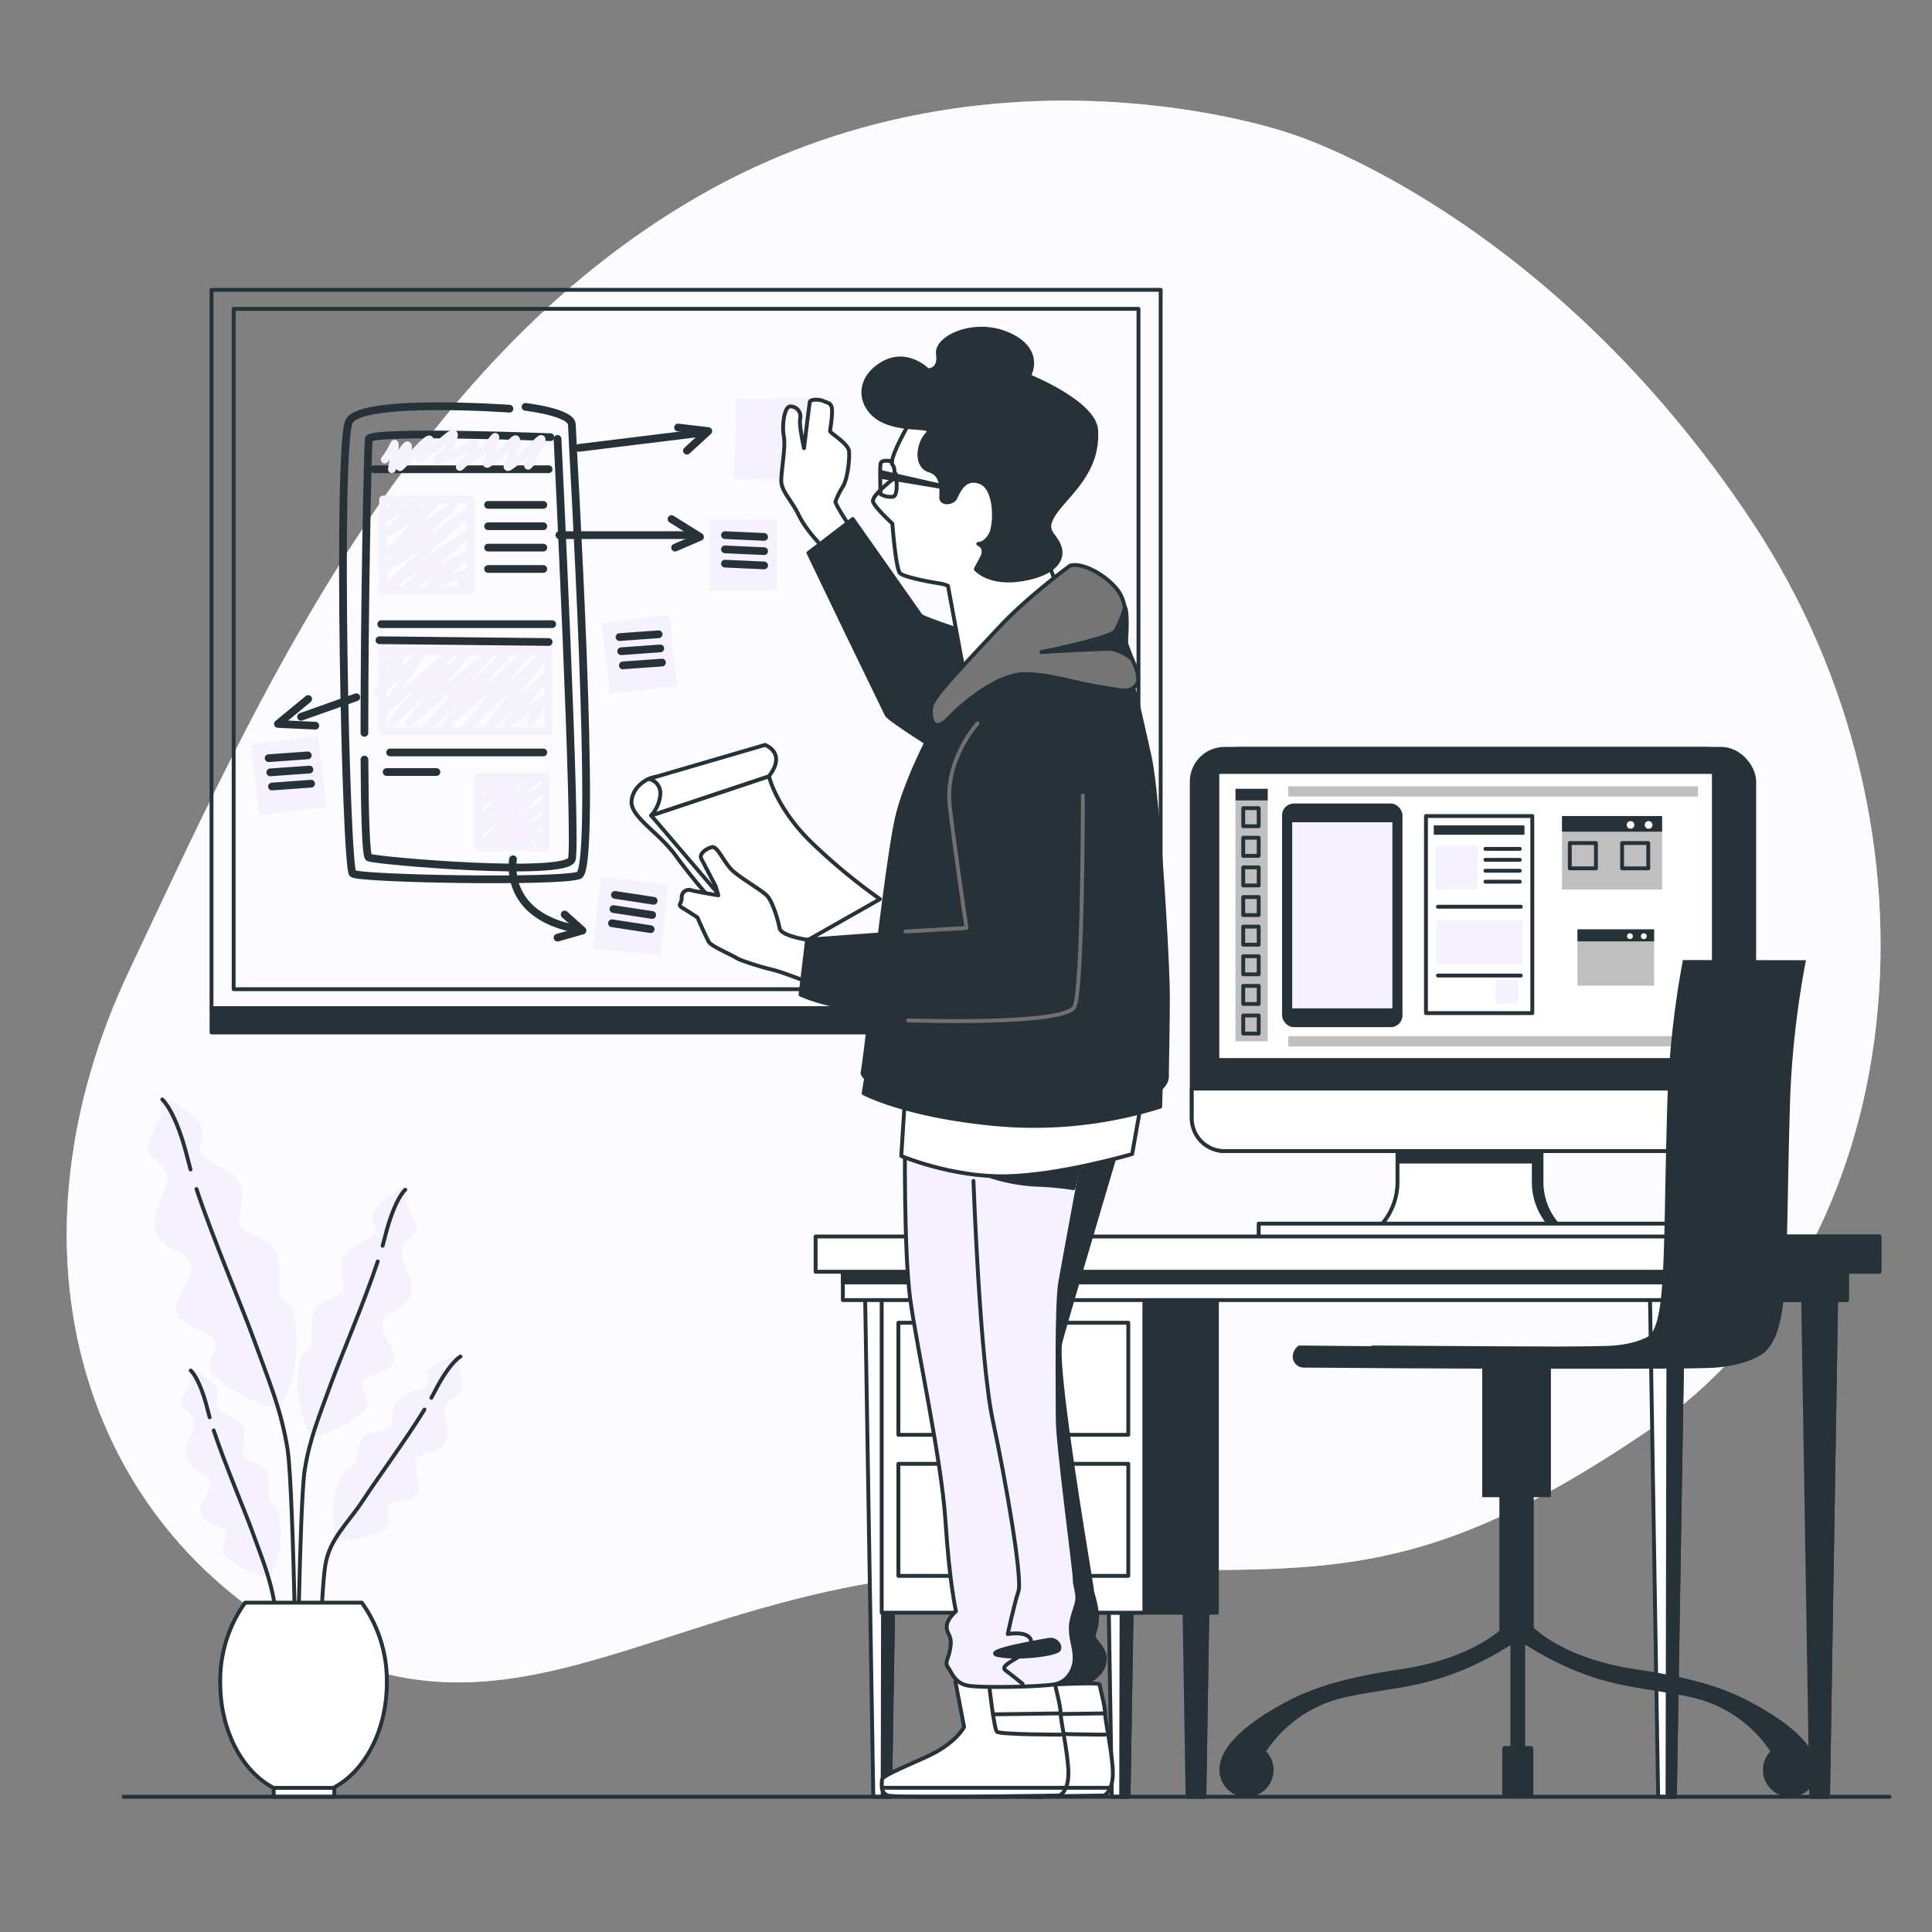
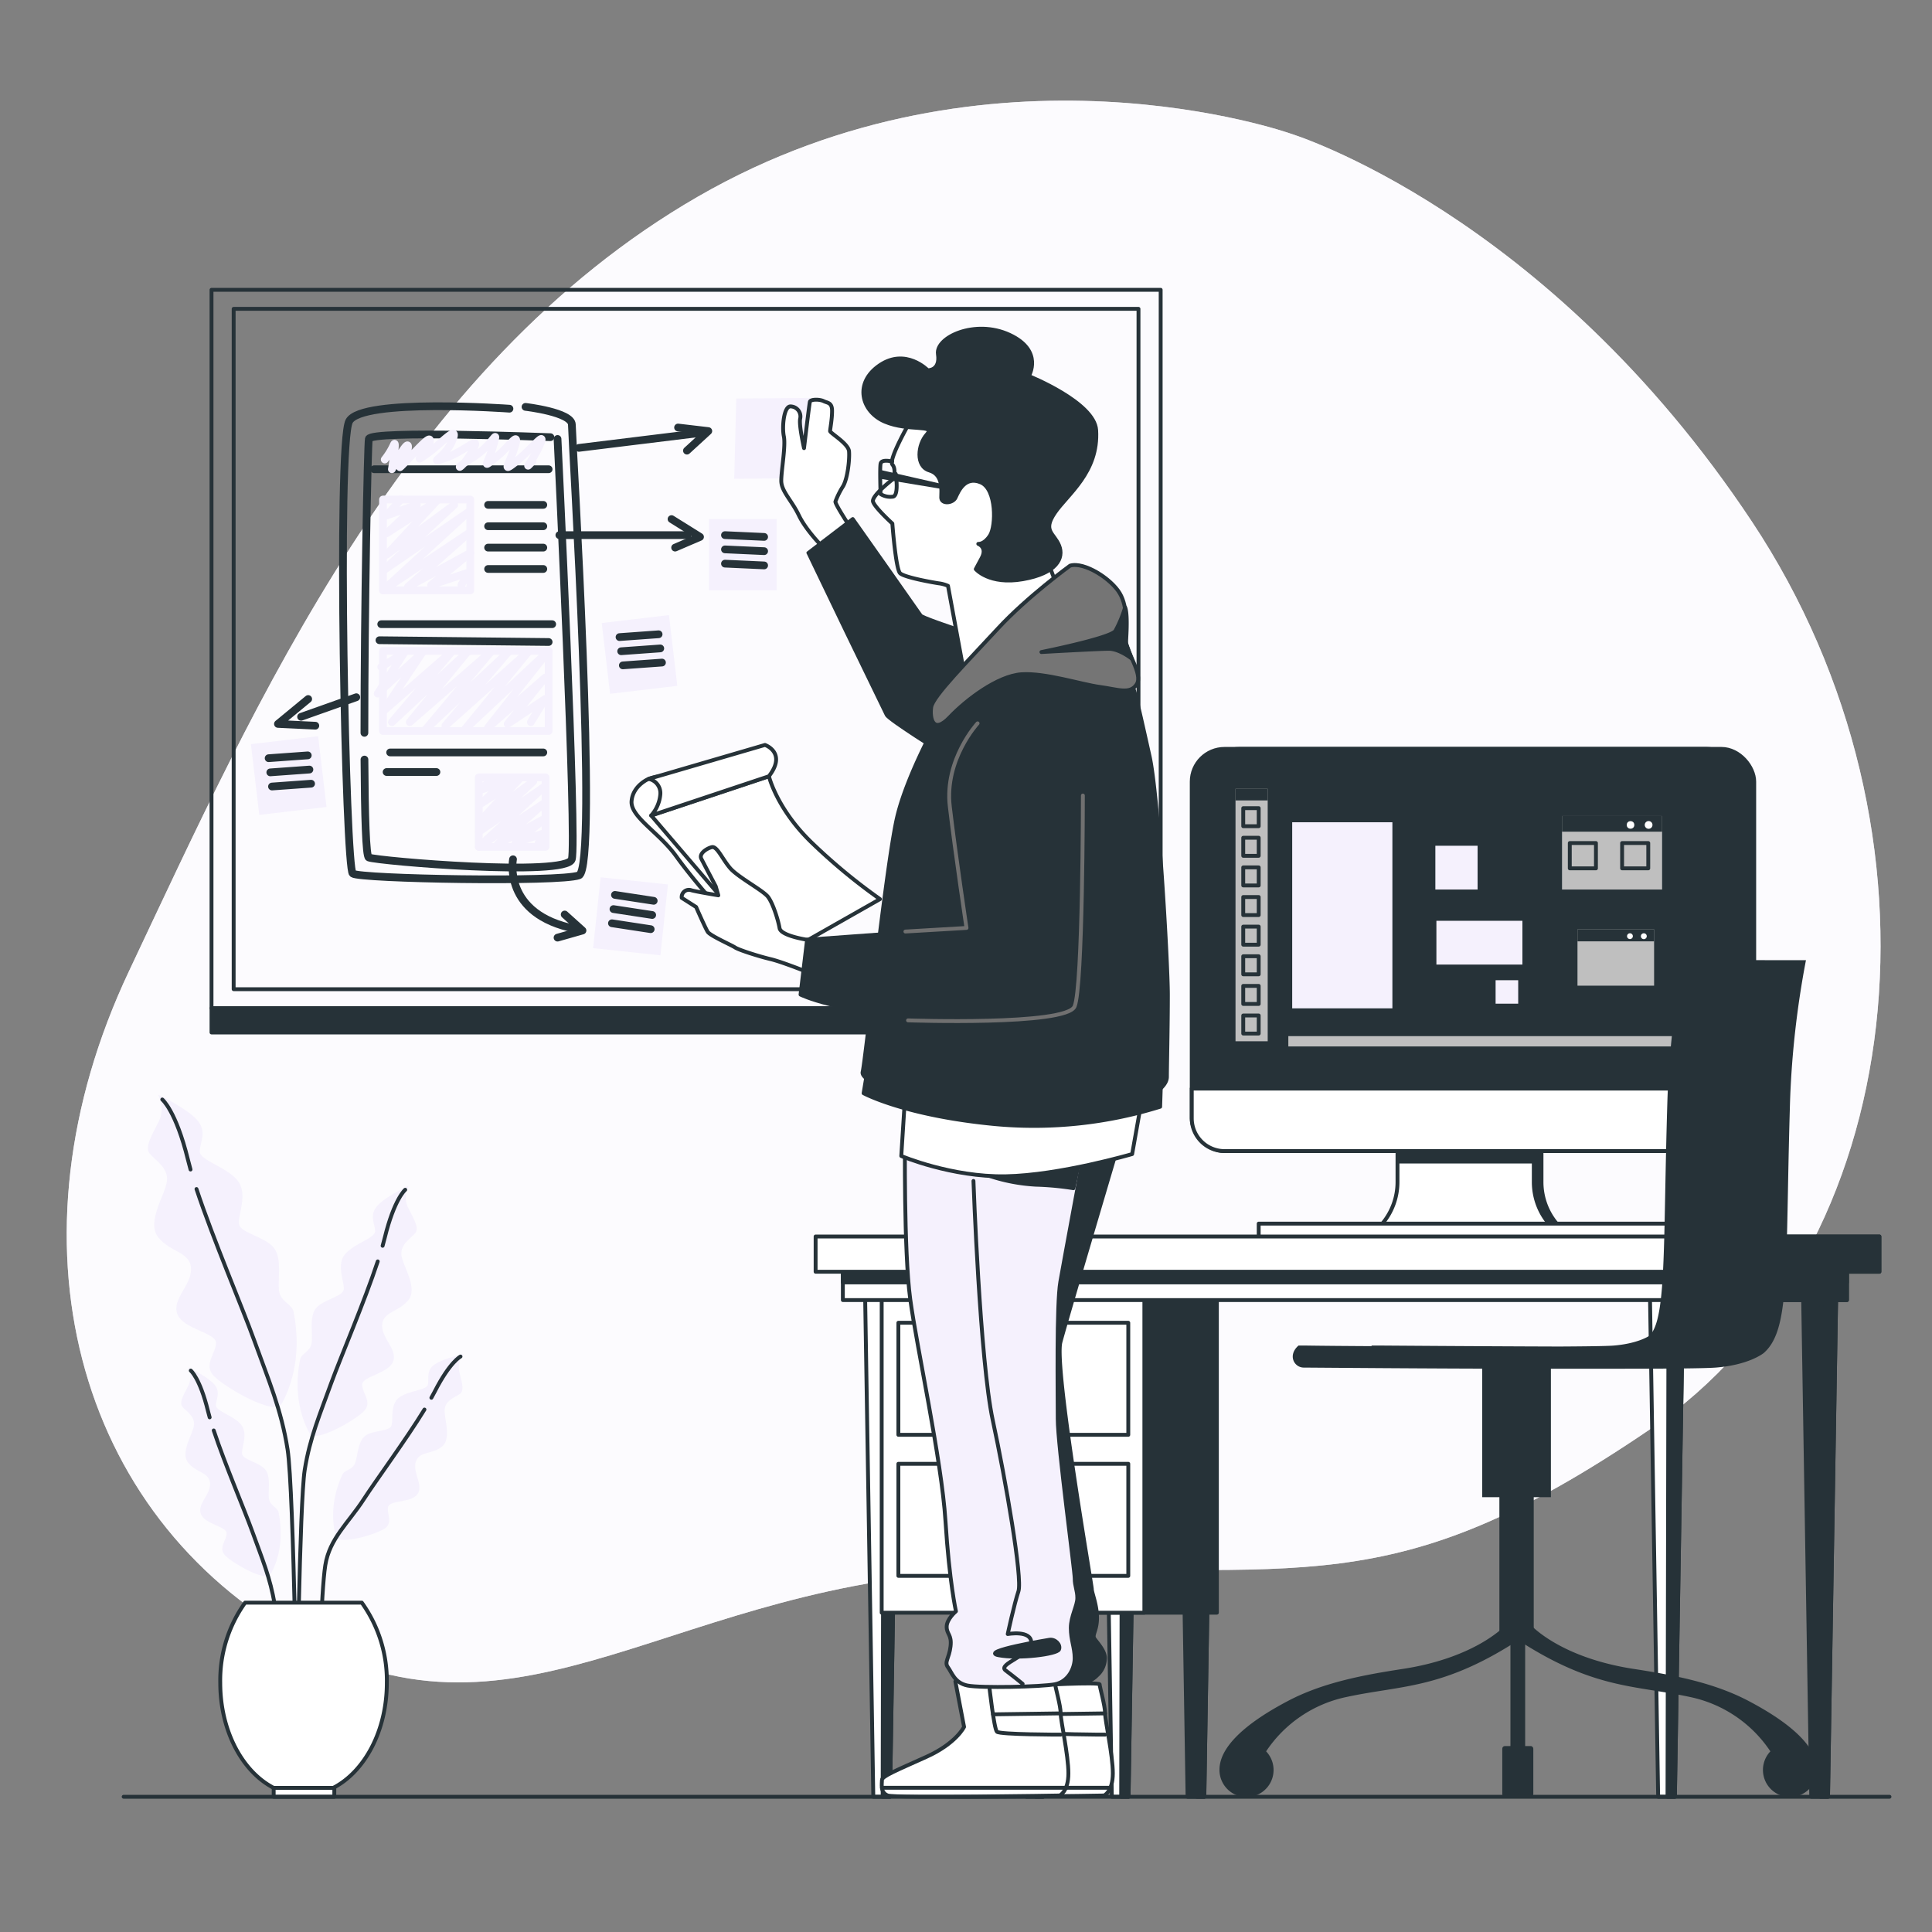
<svg xmlns="http://www.w3.org/2000/svg" viewBox="0 0 500 500">
  <rect x="0" y="0" width="500" height="500" fill="#808080" stroke="none" />
  <g id="freepik--background-simple--inject-8">
    <path style="fill:#F5F1FD" d="M334,34.58s-77.4-27.52-153.37,16.3S66.3,181.67,33.38,251.34s-14,140.55,44,172.86,97.43-15.32,178.79-17.64S359.44,415.87,427,369.91s79.71-154.51,26.46-234.82S334,34.58,334,34.58Z" />
    <path style="fill:#fff;opacity:0.7" d="M334,34.58s-77.4-27.52-153.37,16.3S66.3,181.67,33.38,251.34s-14,140.55,44,172.86,97.43-15.32,178.79-17.64S359.44,415.87,427,369.91s79.71-154.51,26.46-234.82S334,34.58,334,34.58Z" />
  </g>
  <g id="freepik--Plants--inject-8">
    <path style="fill:#F5F1FD" d="M40.93,283.3s1.86,3.53.21,6.84-3.73,6.63-2.49,8.29,5,3.73,4.56,7.25-5.39,10.57-2.28,14.51,8.29,3.73,8.5,8.08-5,7.87-3.53,11.81,10,4.77,10,7.46-3.32,5.6-.62,8.5S71,366.51,72.82,363.4s5.62-11.71,3.15-23.92c-.42-2.05-3.34-2.51-3.75-5.41s.83-8.08-1.24-11-8.71-3.94-9.12-6.22,2.48-7.87-.42-11.39S51.7,300.3,51.7,298s2.08-5.18-.82-8.29S40.93,283.3,40.93,283.3Z" />
    <path style="fill:none;stroke:#263238;stroke-linecap:round;stroke-linejoin:round" d="M50.85,307.72c4.32,13,11.88,30.67,14.95,39.2,3.73,10.36,7,17.86,8.63,28.22S77,454.89,77,454.89" />
    <path style="fill:none;stroke:#263238;stroke-linecap:round;stroke-linejoin:round" d="M42,284.55s3.52,2.9,6.63,15.54c.2.81.43,1.67.68,2.58" />
    <path style="fill:#F5F1FD" d="M105.7,306.91a6.54,6.54,0,0,0-.16,5.48c1.32,2.65,3,5.3,2,6.63s-4,3-3.65,5.8,4.31,8.46,1.82,11.61-6.63,3-6.8,6.47,4,6.3,2.82,9.45-8,3.82-8,6,2.66,4.48.5,6.8S81.67,373.5,80.18,371s-4.49-9.37-2.52-19.14c.33-1.64,2.67-2,3-4.33s-.66-6.47,1-8.79,7-3.15,7.29-5-2-6.3.33-9.12,7.8-4.15,7.8-6-1.66-4.15.66-6.64S105.7,306.91,105.7,306.91Z" />
    <path style="fill:none;stroke:#263238;stroke-linecap:round;stroke-linejoin:round" d="M97.76,326.45c-3.45,10.43-9.5,24.55-12,31.37-3,8.3-5.58,14.3-6.9,22.59s-2.05,63.82-2.05,63.82" />
    <path style="fill:none;stroke:#263238;stroke-linecap:round;stroke-linejoin:round" d="M104.87,307.91s-2.82,2.32-5.3,12.44c-.16.65-.35,1.34-.55,2.06" />
    <path style="fill:#F5F1FD" d="M48.68,353.87a5.48,5.48,0,0,1,.14,4.57c-1.11,2.22-2.5,4.43-1.67,5.54s3.33,2.5,3.05,4.85-3.6,7.07-1.52,9.7,5.54,2.49,5.68,5.4S51,389.2,52,391.83s6.65,3.19,6.65,5-2.21,3.74-.41,5.68,10.51,7,11.76,4.92,3.76-7.83,2.1-16c-.27-1.37-2.22-1.68-2.5-3.62s.55-5.4-.83-7.34-5.82-2.63-6.1-4.16,1.66-5.26-.28-7.62-6.51-3.46-6.51-5,1.39-3.47-.55-5.55S48.68,353.87,48.68,353.87Z" />
    <path style="fill:none;stroke:#263238;stroke-linecap:round;stroke-linejoin:round" d="M55.31,370.2c2.89,8.71,7.94,20.5,10,26.2,2.5,6.93,4.67,12,5.77,18.87s1.72,32.64,1.72,32.64" />
    <path style="fill:none;stroke:#263238;stroke-linecap:round;stroke-linejoin:round" d="M49.37,354.7s2.36,1.94,4.43,10.39c.14.55.29,1.12.46,1.72" />
    <path style="fill:#F5F1FD" d="M120,350.42a5.45,5.45,0,0,0-1.18,4.42c.57,2.41,1.42,4.88.35,5.77s-3.8,1.67-4.07,4,1.89,7.7-.74,9.79-6,1.15-6.77,4,2,5.88.49,8.22-7.2,1.58-7.62,3.34,1.31,4.14-.89,5.62S87.77,400,87,397.67s-1.86-8.48,1.61-16.05c.59-1.27,2.56-1.12,3.27-2.95s.7-5.38,2.49-6.95,6.27-1.24,6.89-2.66-.42-5.5,2-7.35,7.13-1.88,7.48-3.37-.56-3.68,1.81-5.26S120,350.42,120,350.42Z" />
    <path style="fill:none;stroke:#263238;stroke-linecap:round;stroke-linejoin:round" d="M109.85,364.79c-4.8,7.82-12.42,18.15-15.72,23.23-4,6.17-8.83,10.12-9.94,17.05s-1.71,32.64-1.71,32.64" />
    <path style="fill:none;stroke:#263238;stroke-linecap:round;stroke-linejoin:round" d="M119.18,351.07s-2.74,1.35-6.69,9.1c-.26.5-.54,1-.85,1.57" />
    <path style="fill:#fff;stroke:#263238;stroke-linecap:round;stroke-linejoin:round" d="M70.83,462.7H86.24c8.11-4.18,13.87-14.76,13.87-27.17a34.57,34.57,0,0,0-6.48-20.77H63.44A34.57,34.57,0,0,0,57,435.53C57,447.94,62.72,458.52,70.83,462.7Z" />
    <rect style="fill:#fff;stroke:#263238;stroke-linecap:round;stroke-linejoin:round" height="2.3" width="15.69" y="462.7" x="70.83" />
  </g>
  <g id="freepik--Board--inject-8">
    <rect style="fill:none;stroke:#263238;stroke-linecap:round;stroke-linejoin:round" height="185.92" width="245.64" y="75" x="54.74" />
    <rect style="fill:none;stroke:#263238;stroke-linecap:round;stroke-linejoin:round" height="176.07" width="234.17" y="79.93" x="60.47" />
    <path style="fill:none;stroke:#263238;stroke-linecap:round;stroke-linejoin:round;stroke-width:2px" d="M131.85,105.77S93.59,103,90.37,109s-.93,115.7.92,117.08,53.47,2.3,58.54.46S148,113.14,148,109.91s-12-4.61-12-4.61" />
    <path style="fill:none;stroke:#263238;stroke-linecap:round;stroke-linejoin:round;stroke-width:2px" d="M94.32,196.57c.08,14.46.39,25.06,1.12,25.35,2.3.92,51.16,5.07,52.54.46s-3.69-108.78-3.69-108.78" />
    <path style="fill:none;stroke:#263238;stroke-linecap:round;stroke-linejoin:round;stroke-width:2px" d="M142.45,113.14s-46.55-1.84-47,.46c-.3,1.47-1.15,44.66-1.14,76.06" />
    <line style="fill:none;stroke:#263238;stroke-linecap:round;stroke-linejoin:round;stroke-width:2px" y2="121.44" x2="141.99" y1="121.44" x1="96.82" />
    <path style="fill:none;stroke:#F5F1FD;stroke-linecap:round;stroke-linejoin:round;stroke-width:2px" d="M137.84,119.35c-2.76,2.92,0,0,1.85-4.17s-1.85.83-6,4.17-1.84.84-.46-3.75-1.38,0-5.07,2.92-1.84,1.67-.46-3.34,0,0-5.53,3.34-2.77,3.33,0-1.67-1.84,0-6.91,1.67,0,0,1.84-4.59-3.23,1.25-6.91,3.75,0,0,.92-2.92-2.31.84-6,4.59,0,0,.46-3.34-4.15,5.43-4.15,5.43,1.38-8.35.46-6.26a18,18,0,0,1-2.31,3.75" />
    <rect style="fill:none;stroke:#F5F1FD;stroke-linecap:round;stroke-linejoin:round;stroke-width:2px" height="23.51" width="22.59" y="129.27" x="99.12" />
    <polyline style="fill:none;stroke:#F5F1FD;stroke-linecap:round;stroke-linejoin:round;stroke-width:2px" points="103.73 129.27 100.05 133.42 107.88 130.66 100.05 138.03 112.95 129.73 100.05 143.56 117.56 130.66 99.12 147.71 121.25 132.5 99.12 152.78 121.25 138.03 105.58 151.86 121.71 143.1 111.57 151.4 121.25 148.17 119.4 151.4" />
    <rect style="fill:none;stroke:#F5F1FD;stroke-linecap:round;stroke-linejoin:round;stroke-width:2px" height="17.98" width="17.27" y="201.18" x="123.91" />
    <polyline style="fill:none;stroke:#F5F1FD;stroke-linecap:round;stroke-linejoin:round;stroke-width:2px" points="127.43 201.18 124.61 204.35 130.6 202.24 124.61 207.88 134.48 201.53 124.61 212.11 138 202.24 123.91 215.28 140.82 203.65 123.91 219.16 140.82 207.88 128.84 218.45 141.18 211.75 133.42 218.1 140.82 215.63 139.41 218.1" />
    <line style="fill:none;stroke:#263238;stroke-linecap:round;stroke-linejoin:round;stroke-width:2px" y2="161.54" x2="142.91" y1="161.54" x1="98.66" />
    <line style="fill:none;stroke:#263238;stroke-linecap:round;stroke-linejoin:round;stroke-width:2px" y2="166.15" x2="141.99" y1="165.69" x1="98.2" />
    <line style="fill:none;stroke:#263238;stroke-linecap:round;stroke-linejoin:round;stroke-width:2px" y2="130.66" x2="140.61" y1="130.66" x1="126.32" />
    <line style="fill:none;stroke:#263238;stroke-linecap:round;stroke-linejoin:round;stroke-width:2px" y2="136.19" x2="140.61" y1="136.19" x1="126.32" />
    <line style="fill:none;stroke:#263238;stroke-linecap:round;stroke-linejoin:round;stroke-width:2px" y2="141.72" x2="140.61" y1="141.72" x1="126.32" />
    <line style="fill:none;stroke:#263238;stroke-linecap:round;stroke-linejoin:round;stroke-width:2px" y2="147.25" x2="140.61" y1="147.25" x1="126.32" />
    <rect style="fill:none;stroke:#F5F1FD;stroke-linecap:round;stroke-linejoin:round;stroke-width:2px" height="20.74" width="42.87" y="168.45" x="99.12" />
    <polyline style="fill:none;stroke:#F5F1FD;stroke-linecap:round;stroke-linejoin:round;stroke-width:2px" points="98.66 172.6 104.65 168.91 97.74 179.51 109.26 168.91 99.12 184.13 117.1 168.45 101.43 186.89 120.79 168.91 106.04 186.89 127.24 168.45 110.19 188.73 131.39 168.91 115.26 187.81 136.92 168.45 120.33 188.73 141.99 168.45 126.32 188.27 141.07 175.37 131.39 187.35 141.07 180.9 139.17 183.98 137.38 186.89" />
    <line style="fill:none;stroke:#263238;stroke-linecap:round;stroke-linejoin:round;stroke-width:2px" y2="194.73" x2="140.61" y1="194.73" x1="100.97" />
    <line style="fill:none;stroke:#263238;stroke-linecap:round;stroke-linejoin:round;stroke-width:2px" y2="199.8" x2="112.95" y1="199.8" x1="100.05" />
    <line style="fill:none;stroke:#263238;stroke-linecap:round;stroke-linejoin:round;stroke-width:2px" y2="112.02" x2="181.47" y1="115.91" x1="149.83" />
    <line style="fill:none;stroke:#263238;stroke-linecap:round;stroke-linejoin:round;stroke-width:2px" y2="138.49" x2="177.94" y1="138.49" x1="144.76" />
    <line style="fill:none;stroke:#263238;stroke-linecap:round;stroke-linejoin:round;stroke-width:2px" y2="185.51" x2="77.92" y1="180.44" x1="92.21" />
    <path style="fill:none;stroke:#263238;stroke-linecap:round;stroke-linejoin:round;stroke-width:2px" d="M132.77,222.38s-2.76,14.29,16.13,18" />
    <polyline style="fill:none;stroke:#263238;stroke-linecap:round;stroke-linejoin:round;stroke-width:2px" points="146.14 236.67 150.75 240.82 144.29 242.66" />
    <polyline style="fill:none;stroke:#263238;stroke-linecap:round;stroke-linejoin:round;stroke-width:2px" points="173.79 134.34 181.17 138.95 174.72 141.72" />
    <polyline style="fill:none;stroke:#263238;stroke-linecap:round;stroke-linejoin:round;stroke-width:2px" points="175.48 110.64 183.31 111.56 177.78 116.63" />
    <polyline style="fill:none;stroke:#263238;stroke-linecap:round;stroke-linejoin:round;stroke-width:2px" points="79.76 180.9 71.93 187.35 81.61 187.81" />
    <rect style="fill:#F5F1FD" height="18.44" width="17.52" y="134.34" x="183.47" />
    <line style="fill:none;stroke:#263238;stroke-linecap:round;stroke-linejoin:round;stroke-width:2px" y2="138.95" x2="197.76" y1="138.49" x1="187.62" />
    <line style="fill:none;stroke:#263238;stroke-linecap:round;stroke-linejoin:round;stroke-width:2px" y2="142.64" x2="197.76" y1="142.18" x1="187.62" />
    <line style="fill:none;stroke:#263238;stroke-linecap:round;stroke-linejoin:round;stroke-width:2px" y2="146.33" x2="197.76" y1="145.87" x1="187.62" />
    <rect style="fill:#F5F1FD" transform="translate(-18.7 20.55) rotate(-6.73)" height="18.44" width="17.52" y="160.16" x="156.74" />
    <line style="fill:none;stroke:#263238;stroke-linecap:round;stroke-linejoin:round;stroke-width:2px" y2="164.15" x2="170.45" y1="164.88" x1="160.33" />
    <line style="fill:none;stroke:#263238;stroke-linecap:round;stroke-linejoin:round;stroke-width:2px" y2="167.81" x2="170.88" y1="168.54" x1="160.76" />
    <line style="fill:none;stroke:#263238;stroke-linecap:round;stroke-linejoin:round;stroke-width:2px" y2="171.47" x2="171.32" y1="172.2" x1="161.19" />
    <rect style="fill:#F5F1FD" transform="translate(-22.99 10.13) rotate(-6.73)" height="18.44" width="17.52" y="191.5" x="65.94" />
    <line style="fill:none;stroke:#263238;stroke-linecap:round;stroke-linejoin:round;stroke-width:2px" y2="195.49" x2="79.65" y1="196.22" x1="69.52" />
    <line style="fill:none;stroke:#263238;stroke-linecap:round;stroke-linejoin:round;stroke-width:2px" y2="199.16" x2="80.08" y1="199.89" x1="69.95" />
    <line style="fill:none;stroke:#263238;stroke-linecap:round;stroke-linejoin:round;stroke-width:2px" y2="202.82" x2="80.51" y1="203.55" x1="70.39" />
    <rect style="fill:#F5F1FD" transform="translate(25.97 -15.92) rotate(6.07)" height="18.44" width="17.52" y="227.91" x="154.44" />
    <line style="fill:none;stroke:#263238;stroke-linecap:round;stroke-linejoin:round;stroke-width:2px" y2="233.13" x2="169.18" y1="231.6" x1="159.15" />
    <line style="fill:none;stroke:#263238;stroke-linecap:round;stroke-linejoin:round;stroke-width:2px" y2="236.8" x2="168.79" y1="235.27" x1="158.76" />
    <line style="fill:none;stroke:#263238;stroke-linecap:round;stroke-linejoin:round;stroke-width:2px" y2="240.47" x2="168.4" y1="238.94" x1="158.37" />
    <rect style="fill:#263238;stroke:#263238;stroke-linecap:round;stroke-linejoin:round" height="6.28" width="245.63" y="260.92" x="54.74" />
  </g>
  <g id="freepik--Device--inject-8">
    <path style="fill:#263238;stroke:#263238;stroke-linecap:round;stroke-linejoin:round" d="M398.94,305.93V294.21H363.67v11.72a16.73,16.73,0,0,1-3.75,10.54l-1.54,1.91h45.85l-1.54-1.91A16.73,16.73,0,0,1,398.94,305.93Z" />
    <path style="fill:#fff;stroke:#263238;stroke-linecap:round;stroke-linejoin:round" d="M396.94,305.93V294.21H361.67v11.72a16.73,16.73,0,0,1-3.75,10.54l-1.54,1.91h45.85l-1.54-1.91A16.73,16.73,0,0,1,396.94,305.93Z" />
    <rect style="fill:#263238" height="3.59" width="35.41" y="297.52" x="361.81" />
    <rect style="fill:#263238;stroke:#263238;stroke-linecap:round;stroke-linejoin:round" rx="8.48" height="104.09" width="141.76" y="193.81" x="308.42" />
    <rect style="fill:#263238;stroke:#263238;stroke-linecap:round;stroke-linejoin:round" rx="8.48" height="104.09" width="141.76" y="193.81" x="312.23" />
    <path style="fill:#fff;stroke:#263238;stroke-linecap:round;stroke-linejoin:round" d="M308.42,281.72H450.19a0,0,0,0,1,0,0v7.7a8.48,8.48,0,0,1-8.48,8.48H316.91a8.48,8.48,0,0,1-8.48-8.48v-7.7A0,0,0,0,1,308.42,281.72Z" />
-     <rect style="fill:#fff" height="73.54" width="127.5" y="200.29" x="315.55" />
    <rect style="fill:#263238" rx="3.04" height="57.88" width="31.16" y="207.95" x="331.8" />
    <rect style="fill:#F5F1FD" height="48.16" width="25.93" y="212.8" x="334.42" />
    <rect style="fill:#263238" height="2.43" width="23.47" y="213.61" x="371.06" />
    <rect style="fill:#F5F1FD" height="11.33" width="10.93" y="218.88" x="371.47" />
    <rect style="fill:#F5F1FD" height="6.07" width="5.85" y="253.68" x="387.06" />
    <rect style="fill:#F5F1FD" height="11.33" width="22.26" y="238.3" x="371.74" />
    <line style="fill:none;stroke:#263238;stroke-linecap:round;stroke-linejoin:round" y2="219.69" x2="393.32" y1="219.69" x1="384.42" />
    <line style="fill:none;stroke:#263238;stroke-linecap:round;stroke-linejoin:round" y2="222.52" x2="393.32" y1="222.52" x1="384.42" />
    <line style="fill:none;stroke:#263238;stroke-linecap:round;stroke-linejoin:round" y2="225.35" x2="393.32" y1="225.35" x1="384.42" />
    <line style="fill:none;stroke:#263238;stroke-linecap:round;stroke-linejoin:round" y2="228.18" x2="393.32" y1="228.18" x1="384.42" />
    <line style="fill:none;stroke:#263238;stroke-linecap:round;stroke-linejoin:round" y2="234.66" x2="393.59" y1="234.66" x1="372.14" />
    <line style="fill:none;stroke:#263238;stroke-linecap:round;stroke-linejoin:round" y2="252.47" x2="393.59" y1="252.47" x1="372.14" />
    <rect style="fill:none;stroke:#263238;stroke-linecap:round;stroke-linejoin:round" height="51" width="27.52" y="211.19" x="369.04" />
    <rect style="fill:#bfbfbf" height="19.02" width="25.9" y="211.19" x="404.25" />
    <rect style="fill:#263238" height="4.05" width="25.9" y="211.19" x="404.25" />
    <rect style="fill:none;stroke:#263238;stroke-linecap:round;stroke-linejoin:round" height="6.55" width="6.77" y="218.18" x="406.26" />
    <rect style="fill:none;stroke:#263238;stroke-linecap:round;stroke-linejoin:round" height="6.55" width="6.77" y="218.18" x="419.8" />
    <path style="fill:#fff" d="M427.66,213.49a1,1,0,1,1-1-1A1,1,0,0,1,427.66,213.49Z" />
    <circle style="fill:#fff" r="0.98" cy="213.49" cx="421.98" />
    <rect style="fill:#bfbfbf" height="14.57" width="19.83" y="240.52" x="408.25" />
    <rect style="fill:#263238" height="3.1" width="19.83" y="240.52" x="408.25" />
    <path style="fill:#fff" d="M426.18,242.28a.76.76,0,1,1-.76-.75A.76.76,0,0,1,426.18,242.28Z" />
    <path style="fill:#fff" d="M422.58,242.28a.75.75,0,1,1-1.5,0,.75.75,0,0,1,1.5,0Z" />
    <rect style="fill:#bfbfbf" height="65.33" width="8.33" y="204.15" x="319.75" />
    <rect style="fill:#263238" height="3" width="8.33" y="204.15" x="319.75" />
    <rect style="fill:none;stroke:#263238;stroke-linecap:round;stroke-linejoin:round" height="4.67" width="4" y="209.15" x="321.75" />
    <rect style="fill:none;stroke:#263238;stroke-linecap:round;stroke-linejoin:round" height="4.67" width="4" y="216.81" x="321.75" />
    <rect style="fill:none;stroke:#263238;stroke-linecap:round;stroke-linejoin:round" height="4.67" width="4" y="224.48" x="321.75" />
    <rect style="fill:none;stroke:#263238;stroke-linecap:round;stroke-linejoin:round" height="4.67" width="4" y="232.15" x="321.75" />
    <rect style="fill:none;stroke:#263238;stroke-linecap:round;stroke-linejoin:round" height="4.67" width="4" y="239.81" x="321.75" />
    <rect style="fill:none;stroke:#263238;stroke-linecap:round;stroke-linejoin:round" height="4.67" width="4" y="247.48" x="321.75" />
    <rect style="fill:none;stroke:#263238;stroke-linecap:round;stroke-linejoin:round" height="4.67" width="4" y="255.15" x="321.75" />
    <rect style="fill:none;stroke:#263238;stroke-linecap:round;stroke-linejoin:round" height="4.67" width="4" y="262.81" x="321.75" />
-     <rect style="fill:#bfbfbf" height="2.67" width="106" y="203.48" x="333.42" />
    <rect style="fill:#bfbfbf" height="2.67" width="106" y="268.15" x="333.42" />
    <rect style="fill:#263238;stroke:#263238;stroke-linecap:round;stroke-linejoin:round" height="2.09" width="45.86" y="318.38" x="356.38" />
    <rect style="fill:#fff;stroke:#263238;stroke-linecap:round;stroke-linejoin:round" height="3.8" width="106.47" y="316.67" x="325.75" />
  </g>
  <g id="freepik--Desk--inject-8">
    <polygon style="fill:#fff;stroke:#263238;stroke-linecap:round;stroke-linejoin:round" points="230.34 465 226.01 465 223.84 332.33 232.51 332.33 230.34 465" />
    <polygon style="fill:#263238;stroke:#263238;stroke-linecap:round;stroke-linejoin:round" points="230.34 465 228.43 465 228.69 332.33 232.51 332.33 230.34 465" />
    <polygon style="fill:#fff;stroke:#263238;stroke-linecap:round;stroke-linejoin:round" points="292.07 465 287.74 465 285.57 332.33 294.24 332.33 292.07 465" />
    <polygon style="fill:#263238;stroke:#263238;stroke-linecap:round;stroke-linejoin:round" points="292.07 465 290.16 465 290.42 332.33 294.24 332.33 292.07 465" />
    <polygon style="fill:#263238;stroke:#263238;stroke-linecap:round;stroke-linejoin:round" points="269.97 465 265.63 465 263.47 332.33 272.13 332.33 269.97 465" />
    <polygon style="fill:#263238;stroke:#263238;stroke-linecap:round;stroke-linejoin:round" points="269.97 465 268.06 465 268.31 332.33 272.13 332.33 269.97 465" />
    <polygon style="fill:#263238;stroke:#263238;stroke-linecap:round;stroke-linejoin:round" points="311.68 465 307.34 465 305.18 332.33 313.84 332.33 311.68 465" />
    <polygon style="fill:#263238;stroke:#263238;stroke-linecap:round;stroke-linejoin:round" points="311.68 465 309.76 465 310.02 332.33 313.84 332.33 311.68 465" />
    <rect style="fill:#263238;stroke:#263238;stroke-linecap:round;stroke-linejoin:round" height="83" width="67.98" y="334.36" x="246.95" />
    <rect style="fill:#fff;stroke:#263238;stroke-linecap:round;stroke-linejoin:round" height="83" width="67.98" y="334.36" x="228.18" />
    <polygon style="fill:#fff;stroke:#263238;stroke-linecap:round;stroke-linejoin:round" points="433.46 465 429.13 465 426.96 332.33 435.63 332.33 433.46 465" />
    <polygon style="fill:#263238;stroke:#263238;stroke-linecap:round;stroke-linejoin:round" points="433.46 465 431.55 465 431.81 332.33 435.63 332.33 433.46 465" />
    <polygon style="fill:#263238;stroke:#263238;stroke-linecap:round;stroke-linejoin:round" points="473.09 465 468.75 465 466.59 332.33 475.25 332.33 473.09 465" />
    <polygon style="fill:#263238;stroke:#263238;stroke-linecap:round;stroke-linejoin:round" points="473.09 465 471.18 465 471.43 332.33 475.25 332.33 473.09 465" />
    <rect style="fill:#fff;stroke:#263238;stroke-linecap:round;stroke-linejoin:round" height="9.13" width="259.86" y="327.33" x="218.13" />
    <rect style="fill:#263238;stroke:#263238;stroke-linecap:round;stroke-linejoin:round" height="4.56" width="259.86" y="327.33" x="218.13" />
    <rect style="fill:#263238;stroke:#263238;stroke-linecap:round;stroke-linejoin:round" height="9.13" width="38.36" y="327.33" x="439.63" />
    <rect style="fill:#fff;stroke:#263238;stroke-linecap:round;stroke-linejoin:round" height="9.13" width="275.31" y="320" x="211.08" />
    <rect style="fill:#263238;stroke:#263238;stroke-linecap:round;stroke-linejoin:round" height="9.13" width="38.36" y="320" x="448.03" />
    <rect style="fill:#fff;stroke:#263238;stroke-linecap:round;stroke-linejoin:round" height="29" width="59.5" y="342.33" x="232.5" />
    <rect style="fill:#263238;stroke:#263238;stroke-linecap:round;stroke-linejoin:round" height="4.5" width="13" y="353.83" x="255.75" />
    <rect style="fill:#fff;stroke:#263238;stroke-linecap:round;stroke-linejoin:round" height="29" width="59.5" y="378.83" x="232.5" />
    <rect style="fill:#263238;stroke:#263238;stroke-linecap:round;stroke-linejoin:round" height="4.5" width="13" y="390.33" x="255.75" />
  </g>
  <g id="freepik--Chair--inject-8">
    <rect style="fill:#263238" transform="translate(784.97 739.18) rotate(180)" height="35.76" width="17.78" y="351.71" x="383.6" />
    <rect style="fill:#263238" transform="translate(784.97 799.06) rotate(180)" height="49.52" width="8.89" y="374.77" x="388.04" />
    <path style="fill:#263238" d="M396.1,420.48s7.47,8.48,26.67,11.43c10.14,1.56,20.7,3.5,29.86,8.35,5.89,3.12,17.62,9.95,17.62,17.75a7,7,0,1,1-12.08-4.76,33.07,33.07,0,0,0-20.71-14.05c-14.6-3.18-25.26-1.88-45.8-15.54Z" />
    <path style="fill:#263238" d="M389.75,420.48s-7.47,8.48-26.67,11.43c-10.14,1.56-20.7,3.5-29.86,8.35-5.9,3.12-17.62,9.95-17.62,17.75a7,7,0,1,0,12.07-4.76,33.1,33.1,0,0,1,20.71-14.05c14.61-3.18,25.27-1.88,45.81-15.54Z" />
    <rect style="fill:#263238" transform="translate(785.61 916.88) rotate(180)" rx="0.66" height="13.12" width="8.03" y="451.88" x="388.79" />
    <rect style="fill:#263238" transform="translate(785.61 886.67) rotate(180)" height="43.33" width="3.81" y="421.67" x="390.9" />
    <path style="fill:#263238" d="M435.54,248.46a243.09,243.09,0,0,0-4,35.86c-.29,9.28-.44,17.23-.58,24.24-.42,21.79-.66,33.87-4.09,37.12-.44.3-3.28,2.05-9.22,2.55-1.66.14-6.94.21-14.12.25-22.77-.07-46.7-.26-47.08-.26h-1.39c-.06,0-.11.11-.16.16-13.68-.08-17.2-.16-17.45-.16h-1.39c-2.87,2.49-1.16,5.69,1.34,5.71,1.87,0,34.46.29,56.75.29,3.94,0,7.65,0,10.94,0l15.06,0c11.67,0,21.34-.08,24-.3,8.25-.68,11.95-3.47,12.34-3.79,5.5-4.88,5.71-15.59,6.22-41.45.13-7,.29-14.94.57-24.18a237.9,237.9,0,0,1,4.1-36Z" />
  </g>
  <g id="freepik--Character--inject-8">
    <path style="fill:#fff;stroke:#263238;stroke-linecap:round;stroke-linejoin:round" d="M258.75,435.17,261,446.92s-2,4.25-9.75,7.75-11.5,5-11.5,6-.5,3.25,1.5,4,44.5,0,44.5,0,2.25-1,2.25-5.75-2-13.5-2-15.5-1.41-6.82-1.41-7.5-17.09.25-17.09.25S262.5,431.42,258.75,435.17Z" />
    <path style="fill:#fff;stroke:#263238;stroke-linecap:round;stroke-linejoin:round" d="M267.5,436.17s1.25,11.25,2,12,16.5.75,16.5.75" />
    <line style="fill:#fff;stroke:#263238;stroke-linecap:round;stroke-linejoin:round" y2="443.67" x2="268.5" y1="443.42" x1="286" />
    <line style="fill:#fff;stroke:#263238;stroke-linecap:round;stroke-linejoin:round" y2="462.67" x2="287.5" y1="462.67" x1="239.75" />
    <path style="fill:#263238;stroke:#263238;stroke-linecap:round;stroke-linejoin:round" d="M290,294.25s-13.86,46.66-15.56,53.09,8.12,62.89,8.12,63.9,1.35,4.06,1.35,7.44-1.35,4.39-.67,5.41,3,3.38,2.7,5.41a5.93,5.93,0,0,1-2,4.06,6.5,6.5,0,0,1-2.7,1.69h-8.12s-2-15.22-7.44-55.45,3.39-63.23,5.08-70.67a64.1,64.1,0,0,1,5.07-13.86Z" />
    <path style="fill:#fff;stroke:#263238;stroke-linecap:round;stroke-linejoin:round" d="M247.25,435.17l2.25,11.75s-2,4.25-9.75,7.75-11.5,5-11.5,6-.5,3.25,1.5,4,44.5,0,44.5,0,2.25-1,2.25-5.75-2-13.5-2-15.5-1.41-6.82-1.41-7.5-17.09.25-17.09.25S251,431.42,247.25,435.17Z" />
    <path style="fill:#fff;stroke:#263238;stroke-linecap:round;stroke-linejoin:round" d="M256,436.17s1.25,11.25,2,12,16.5.75,16.5.75" />
    <line style="fill:#fff;stroke:#263238;stroke-linecap:round;stroke-linejoin:round" y2="443.67" x2="257" y1="443.42" x1="274.5" />
    <line style="fill:#fff;stroke:#263238;stroke-linecap:round;stroke-linejoin:round" y2="462.67" x2="276" y1="462.67" x1="228.25" />
    <path style="fill:#F5F1FD;stroke:#263238;stroke-linecap:round;stroke-linejoin:round" d="M234.21,294.25s-.34,29.42,1.35,41.93,8.12,41.59,9.13,57.48S247.4,417,247.4,417,245,419,245,421s1.35,2,1,5.08-1.69,4.05-.67,5.41,1.69,4.05,5.07,4.73,19.27.34,22.65-.34,5.07-4.06,5.07-6.76-1-4.73-1-7.78,1.69-5.74,1.69-7.77-.68-3.05-.68-5.08-4.39-34.48-4.39-41.24-.34-29.76.67-35.51,6.09-33.13,6.09-33.13Z" />
    <path style="fill:#263238;stroke:#263238;stroke-linecap:round;stroke-linejoin:round" d="M255.64,304.17a46.24,46.24,0,0,0,12.44,2.43,74.63,74.63,0,0,1,9.72.91l1.82-8.5Z" />
    <path style="fill:none;stroke:#263238;stroke-linecap:round;stroke-linejoin:round" d="M251.93,305.63s1.66,46.46,5,61.95,7.74,40.93,6.64,44.25-2.77,11.06-2.77,11.06,6.09-1.1,6.09,2.21-8.85,5.54-6.64,7.2,4.41,3.48,4.41,3.48" />
    <path style="fill:#263238;stroke:#263238;stroke-linecap:round;stroke-linejoin:round" d="M271.58,424.37s-18.36,3-13.15,4,15.14-.25,15.64-1.49S273.07,424.12,271.58,424.37Z" />
    <polygon style="fill:#F5F1FD" points="190.54 103.15 190.03 123.91 209.61 123.74 209.78 102.98 190.54 103.15" />
    <path style="fill:#fff;stroke:#263238;stroke-linecap:round;stroke-linejoin:round" d="M212.82,141.46s-4.22-4.22-6.08-8.1-4.55-6.24-4.55-8.94,1.18-9,.67-11.48,0-7.76,1.69-7.76a2.6,2.6,0,0,1,2.53,3.2c-.34,1.69,1,7.6,1,7.6s1.35-11.31,1.52-12,2.53-.68,3.55-.17,2.19.33,2.19,2.53-.51,4.72-.51,5.23,4.73,3.21,4.9,5.23-.34,6.92-1.52,9a21,21,0,0,0-2,4c-.17.67,4.56,7.76,4.56,7.76Z" />
    <path style="fill:#263238;stroke:#263238;stroke-linecap:round;stroke-linejoin:round" d="M220.69,134.33l-11.5,8.79S228.8,183.69,229.48,185s14.87,10.15,14.87,10.15l21.3-26.38s-26.71-8.45-27.38-9.46S220.69,134.33,220.69,134.33Z" />
    <path style="fill:#fff;stroke:#263238;stroke-linecap:round;stroke-linejoin:round" d="M234.25,283.42l-1,15.75s13,5.5,27,5.25S293,298.67,293,298.67l2.75-15.5s-33.75,2.75-44,1.75S234.25,283.42,234.25,283.42Z" />
    <path style="fill:#263238;stroke:#263238;stroke-linecap:round;stroke-linejoin:round" d="M224.25,278.42l-.75,4.5s10.59,5.78,34,8a109.92,109.92,0,0,0,42.75-4.5l.25-7.75a165.1,165.1,0,0,1-38,4.5A197.65,197.65,0,0,1,224.25,278.42Z" />
    <path style="fill:#263238;stroke:#263238;stroke-linecap:round;stroke-linejoin:round" d="M243.25,185.42s-8.25,14.5-11,25.75-8.25,63.25-9,66.25,16.75,9,28.25,9.25,37.25.75,41.75-1,8.75-4.25,8.75-7,.25-13,.25-21.25-2.5-51.75-4.75-61.75-3.75-17-4.5-18.25-6.25-7.25-17.5-6.5a60.36,60.36,0,0,0-25,7.5A25.89,25.89,0,0,0,243.25,185.42Z" />
    <path style="fill:#fff;stroke:#263238;stroke-linecap:round;stroke-linejoin:round" d="M167.85,201.58s-4.06,1.69-4.4,5.75,7.11,8.11,11.5,14.2S185.09,234,185.09,234l8.8,12.17,10.48-8.79L177.32,206s1.35-3-.34-4.06A11.84,11.84,0,0,0,167.85,201.58Z" />
    <path style="fill:#fff;stroke:#263238;stroke-linecap:round;stroke-linejoin:round" d="M168.53,211.05,199,200.9s2,8.46,11.15,17.25a150.19,150.19,0,0,0,17.59,14.54l-27.39,15.55Z" />
    <path style="fill:#fff;stroke:#263238;stroke-linecap:round;stroke-linejoin:round" d="M168.53,211.05a9.48,9.48,0,0,0,2.36-5.41,3.77,3.77,0,0,0-3-4.06l30.09-8.79s5.75,2,1,8.11Z" />
-     <path style="fill:#fff;stroke:#263238;stroke-linecap:round;stroke-linejoin:round" d="M208.85,243.2s-6.76-1-7.1-3-1.69-6.42-3-8.11-7.78-5.07-9.81-7.44-3.38-5.75-4.73-5.41-3.38,1.69-2.71,3,3.72,7.11,3.72,7.11l.68,2.36s-6.09-1-7.1-1.35a1.87,1.87,0,0,0-2.37,2c0,1.69-1.35,1.69.34,2.7s3.72,2.37,3.72,2.37,2.37,5.41,3,6.42,6.09,3.39,7.1,4.06,6.43,2.37,9.13,3,8.79,3.05,8.79,3.05l1.69-7.78Z" />
+     <path style="fill:#fff;stroke:#263238;stroke-linecap:round;stroke-linejoin:round" d="M208.85,243.2s-6.76-1-7.1-3-1.69-6.42-3-8.11-7.78-5.07-9.81-7.44-3.38-5.75-4.73-5.41-3.38,1.69-2.71,3,3.72,7.11,3.72,7.11l.68,2.36s-6.09-1-7.1-1.35a1.87,1.87,0,0,0-2.37,2s3.72,2.37,3.72,2.37,2.37,5.41,3,6.42,6.09,3.39,7.1,4.06,6.43,2.37,9.13,3,8.79,3.05,8.79,3.05l1.69-7.78Z" />
    <path style="fill:#263238;stroke:#263238;stroke-linecap:round;stroke-linejoin:round" d="M280.53,196.54s-.68,28.74-.68,30.09,1,29.08-2,31.44-17.92,5.41-39.56,4.74-31.11-5.41-31.11-5.41l1.69-14.2,41.25-3s-4.39-31.44-3.72-42.26,9.47-16.57,9.47-16.57" />
    <path style="fill:none;stroke:#707070;stroke-linecap:round;stroke-linejoin:round" d="M235,264.07s40.94,1.43,43.1-3.6,2.15-54.59,2.15-54.59" />
    <path style="fill:none;stroke:#707070;stroke-linecap:round;stroke-linejoin:round" d="M253,187.2s-8.63,9.34-7.19,21.55,4.32,31.4,4.32,31.4l-15.81.93" />
    <path style="fill:#fff;stroke:#263238;stroke-linecap:round;stroke-linejoin:round" d="M235.53,109.12s-5.67,9.81-4.58,11.11.22,3.71.22,3.71-5.67,4.36-5.23,5.88,5,5.67,5,5.67.87,11.77,2,12.86,8.5,2.39,10,2.61a8.59,8.59,0,0,1,2.4.66l4.35,23.53,24.41-22-3.92-10.46s-2.18-14-2-20.48-11.12-14.39-17.87-16.35S235.53,109.12,235.53,109.12Z" />
    <path style="fill:#263238;stroke:#263238;stroke-linecap:round;stroke-linejoin:round" d="M240.1,95.82s-5.66-5.88-12.42-1.3-4.79,12,1.31,14.6,13.29.65,10.9,3.27-3,8.28.65,9.37,3.05,5.23,3.05,7,3,1.53,3.71,0,2.39-5.66,6.53-3.92,3.93,11.33,2.4,13.73-3.05,2.18-3.05,2.18,2.4.87.87,3.7l-1.52,2.84s3.48,4.14,12.2,2.61,10.68-5.45,9.37-8.71-4.36-3.71-1.09-8.5,11.34-10.47,10.68-21.36c-.43-7.19-17.43-14-17.43-14s3.92-6.54-5-10.68-19.17.66-18.52,5S240.1,95.82,240.1,95.82Z" />
    <path style="fill:none;stroke:#263238;stroke-linecap:round;stroke-linejoin:round" d="M230.89,119.45s-2.77-.74-3,.57,0,7.84,0,7.84a4.77,4.77,0,0,0,3.27.66c1.53-.44.65-5.89.65-5.89" />
    <polyline style="fill:#263238;stroke:#263238;stroke-linecap:round;stroke-linejoin:round" points="248.17 126.77 228.1 123.45 228.12 122.19 248.17 126.77" />
    <path style="fill:#757575;stroke:#263238;stroke-linecap:round;stroke-linejoin:round" d="M276.94,146.39s-11.12,8.06-18.75,16.34S241.41,180.17,241,183s.43,7.19,4.79,2.61,12.42-10.67,18.53-11.11,15.47,2.62,20.26,3.27,7.85,2,9.59-.65-2.83-8.5-2.83-11.56.65-8.28-1.53-12S280.64,145.3,276.94,146.39Z" />
    <path style="fill:#263238;stroke:#263238;stroke-linecap:round;stroke-linejoin:round" d="M291.18,157.18a30.78,30.78,0,0,1-2.52,6.1c-1.27,1.89-19.14,5.47-19.14,5.47s14.72-.84,17.45-.84,5.89,2.52,5.89,2.52l-1.47-4S292,159.08,291.18,157.18Z" />
  </g>
  <g id="freepik--Floor--inject-8">
    <line style="fill:none;stroke:#263238;stroke-linecap:round;stroke-linejoin:round" y2="465" x2="489" y1="465" x1="32" />
  </g>
</svg>